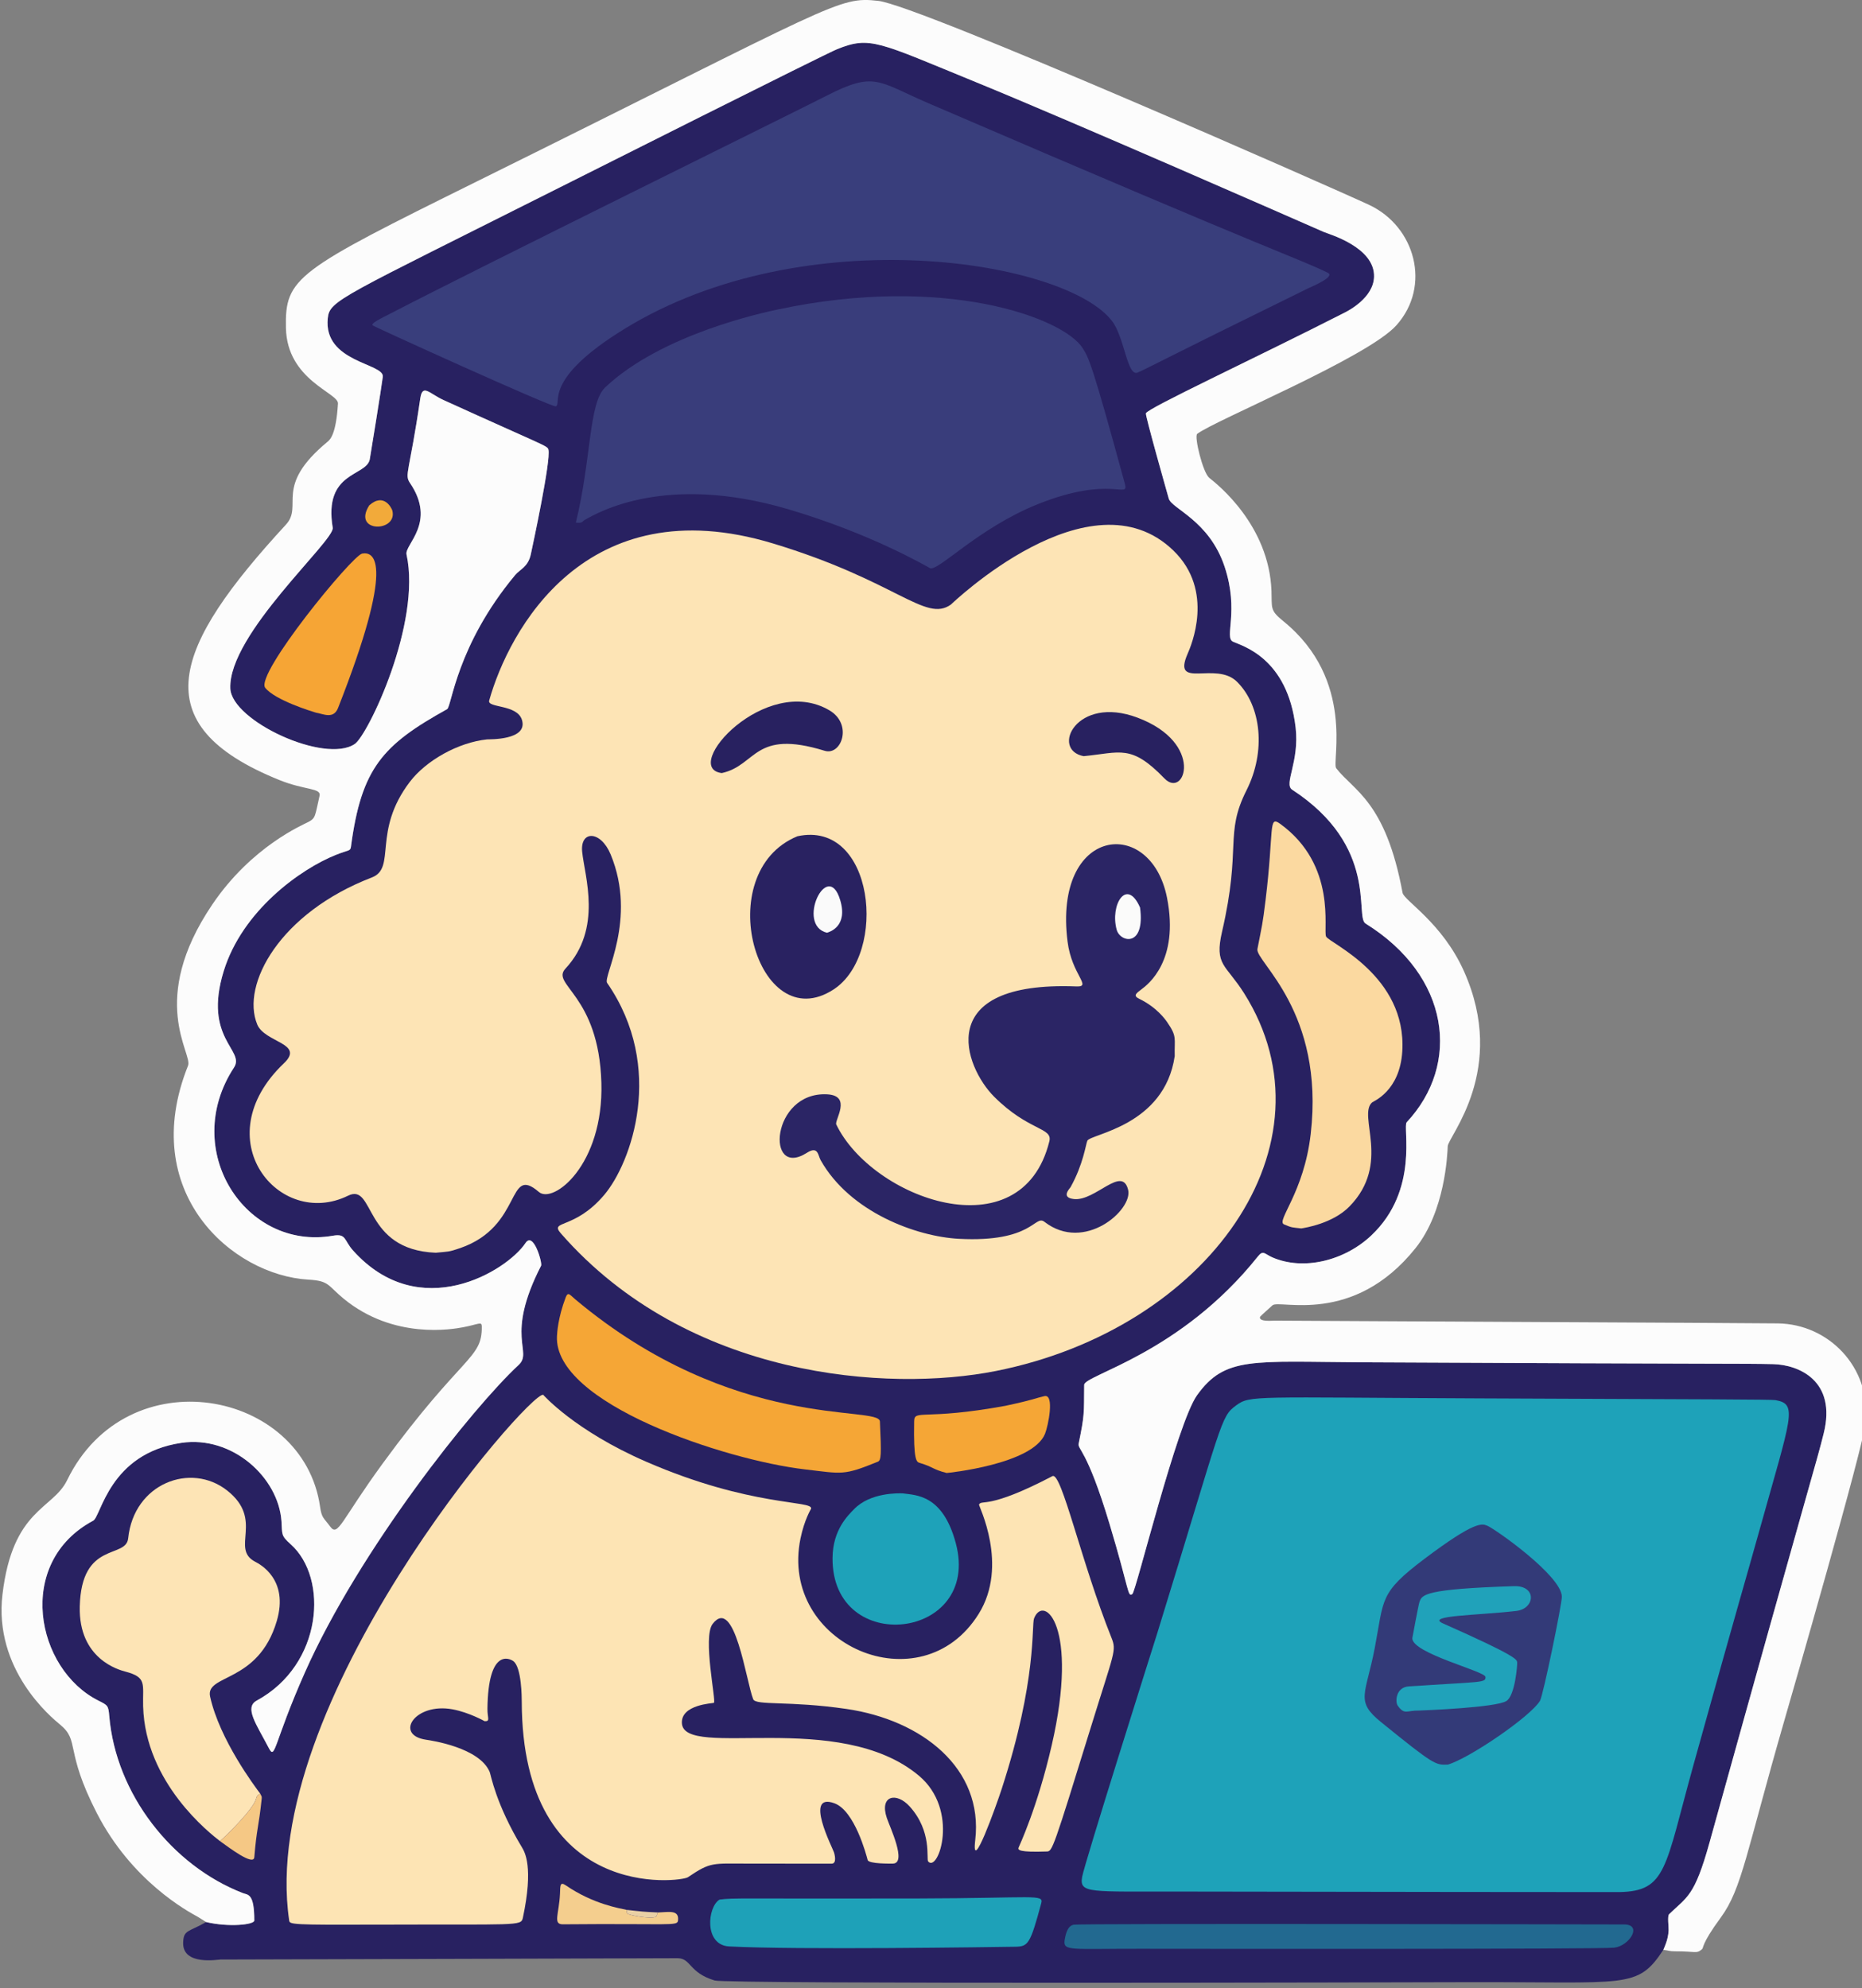
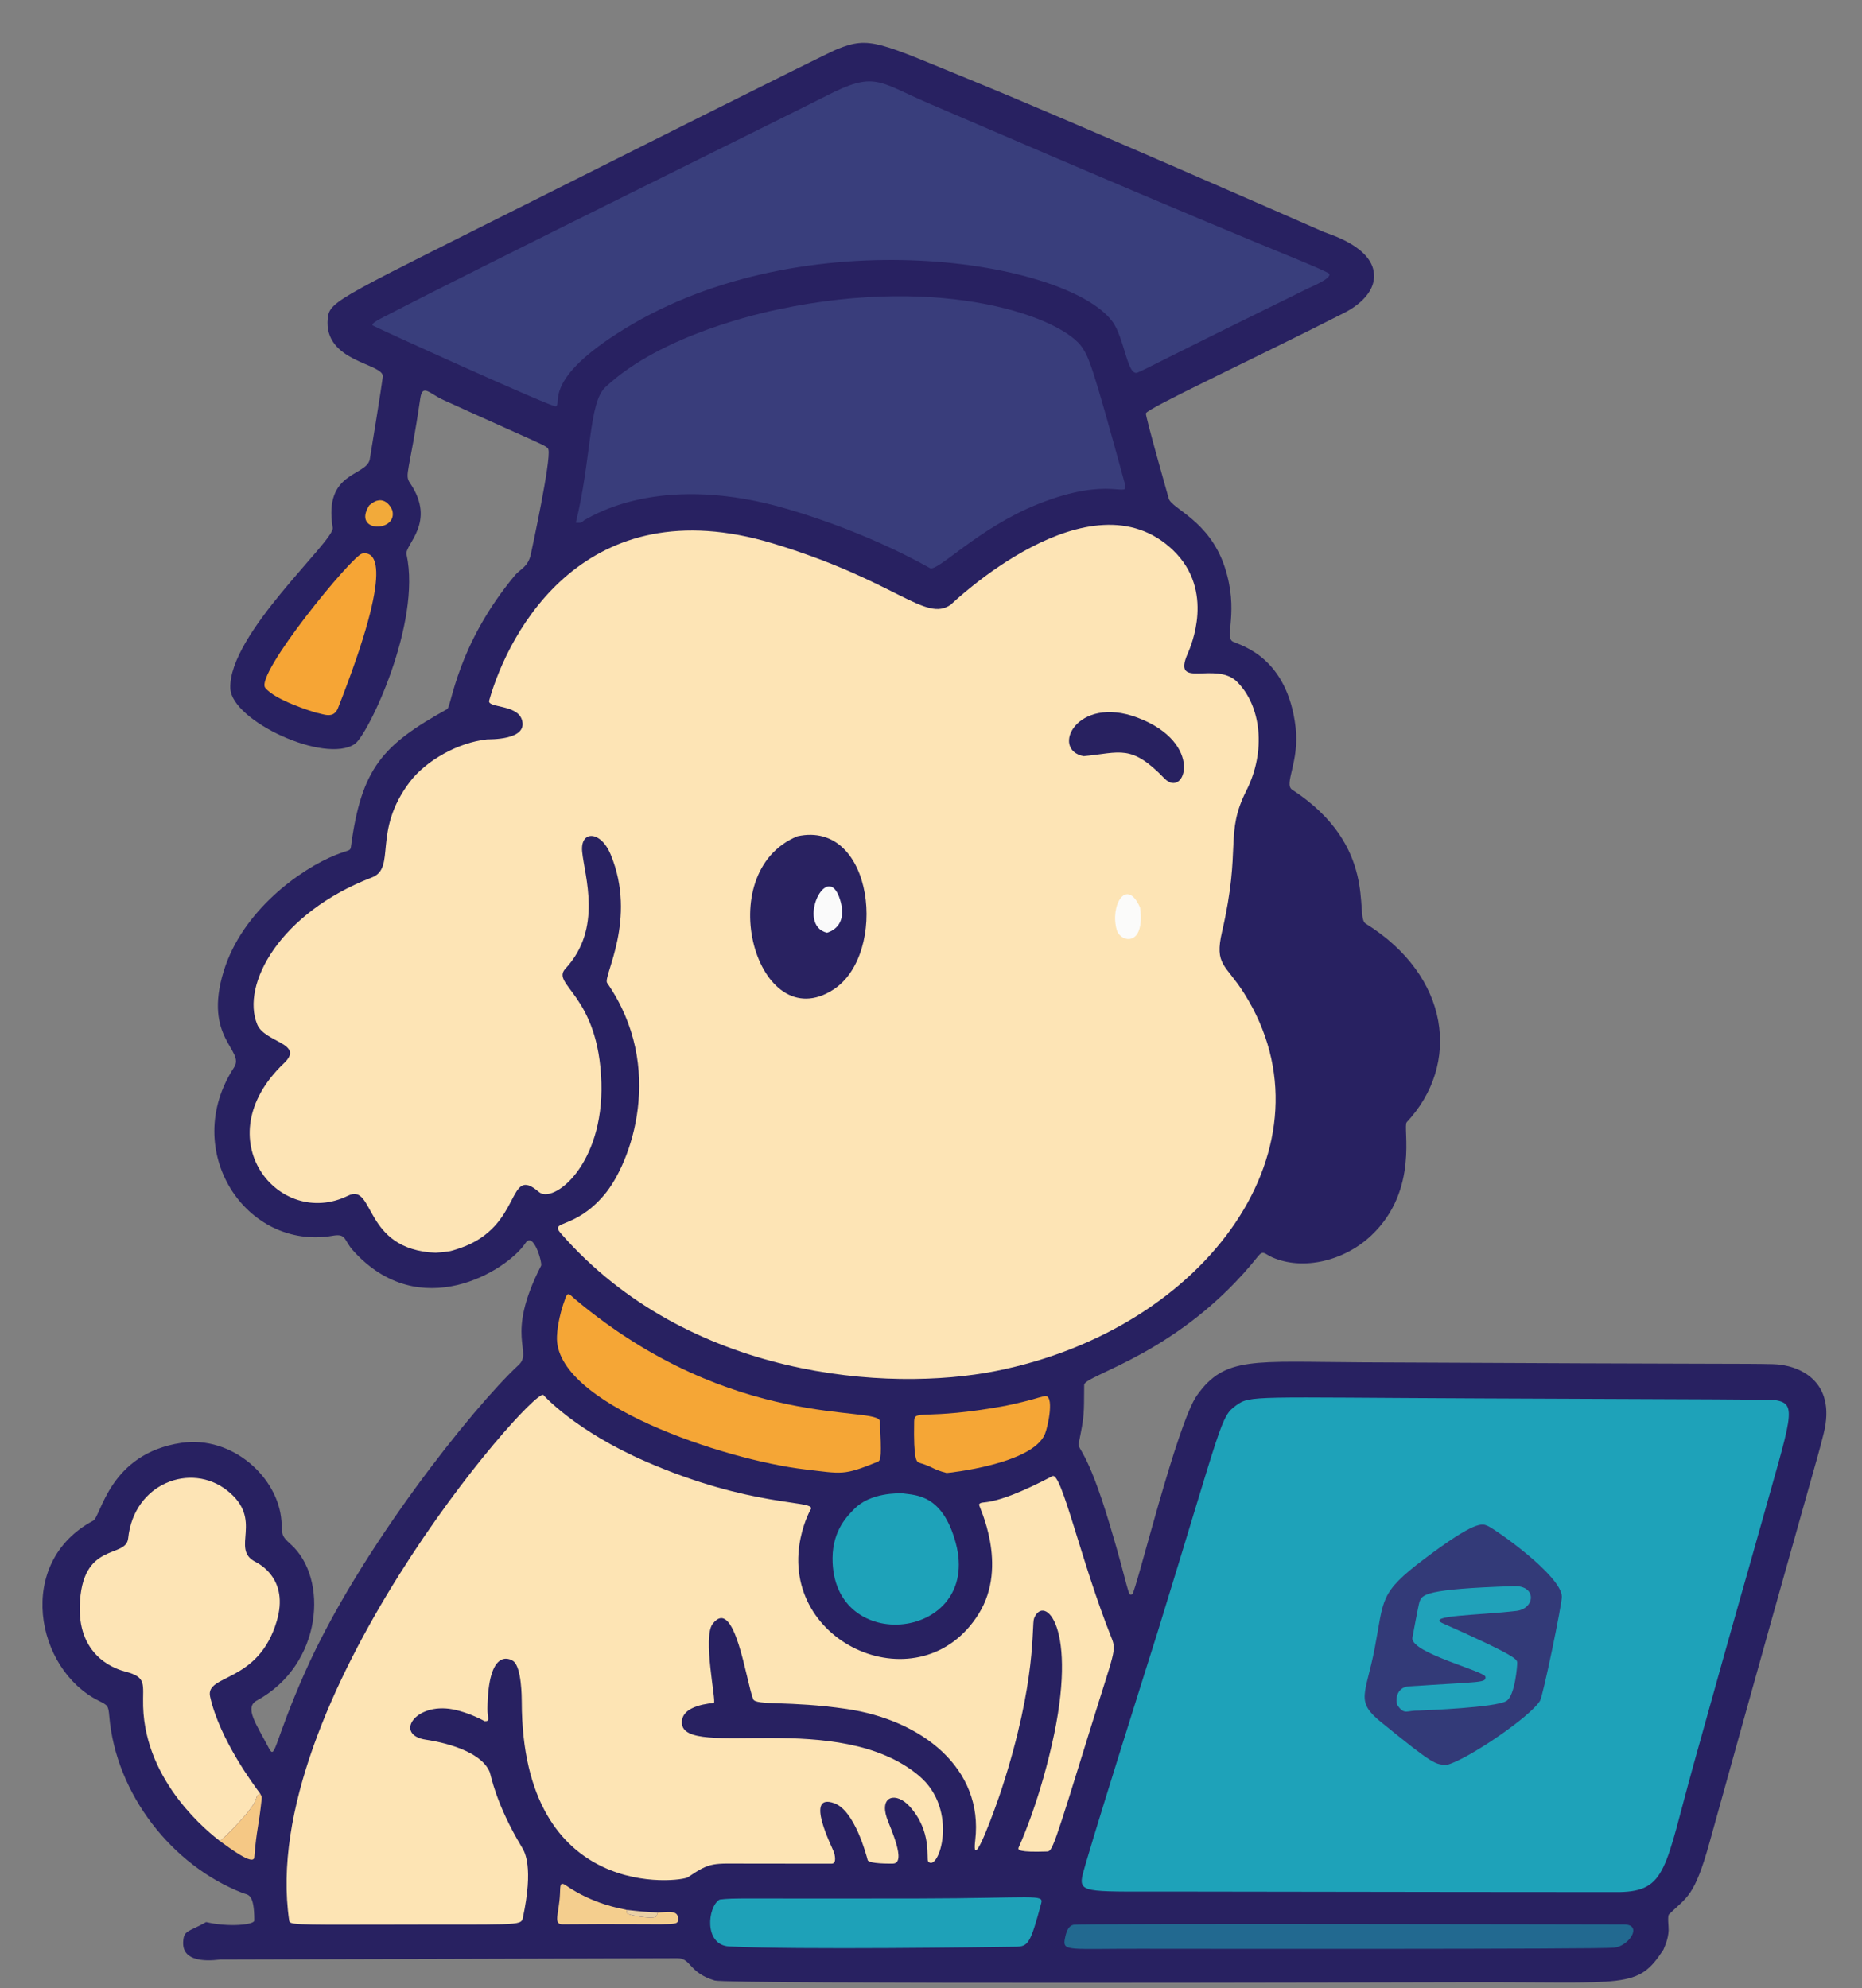
<svg xmlns="http://www.w3.org/2000/svg" xmlns:ns1="http://www.serif.com/" width="100%" height="100%" viewBox="0 0 767 819" version="1.1" xml:space="preserve" style="fill-rule:evenodd;clip-rule:evenodd;stroke-linejoin:round;stroke-miterlimit:2;">
  <rect x="0" y="0" width="767" height="819" fill="#808080" stroke="none" />
  <g transform="matrix(1,0,0,1,-3682.604,-307.203)">
    <g transform="matrix(12.434,0,0,4.687,29008.887,3121.704)">
      <g id="ChatGPT-Image-Nov-3--2025--04_58_56-PM.png" ns1:id="ChatGPT Image Nov 3, 2025, 04_58_56 PM.png" transform="matrix(0.081,0,0,0.214,-2048.059,-618.424)">
        <path d="M222.606,873.105C231.811,875.298 242.301,874.227 242.303,872.475C242.315,861.171 239.671,862.007 237.61,861.206C208.664,849.956 185.671,820.534 182.981,788.477C182.627,784.25 182.374,784.084 178.647,782.219C152.876,769.323 144.352,725.47 176.393,708.287C179.692,706.518 182.941,680.712 212.472,676.326C233.322,673.23 252.165,690.537 253.414,708.509C253.783,713.823 253.083,714.305 257.123,717.904C272.797,731.865 270.303,767.422 243.302,782.154C238.068,785.01 243.205,791.943 248.252,801.686C250.93,806.855 250.15,799.709 262.947,770.705C285.233,720.19 331.825,661.631 350.38,644.367C356.47,638.699 344.572,632.967 359.607,603.551C360.152,602.486 356.513,589.317 353.225,594.257C345.572,605.757 309.9,627.752 282.694,597.333C278.903,593.095 280.037,590.278 274.455,591.254C238.708,597.503 211.874,556.117 234.002,522.17C238.664,515.017 221.277,510.36 229.789,482.595C237.405,457.754 261.192,440.665 275.647,434.866C280.878,432.767 281.585,433.374 281.822,431.584C286.105,399.165 294.797,389.715 321.158,375.014C323.021,373.975 324.939,348.936 348.987,319.95C350.955,317.578 354.276,316.64 355.386,311.472C356.119,308.062 363.669,272.926 362.608,268.473C362.21,266.805 361.542,267.19 319.683,248.077C313.859,245.418 311.09,241.19 310.177,247.464C305.735,277.976 303.61,278.644 305.98,282.151C316.984,298.438 303.673,307.427 304.561,311.486C310.726,339.65 288.791,385.656 283.387,389.325C271.179,397.614 233.009,379.854 232.494,366.5C231.634,344.198 275.251,305.839 274.375,300.523C270.552,277.335 287.978,279.57 289.516,272.504C289.667,271.813 294.519,241.662 294.861,238.518C295.47,232.911 270.492,232.677 272.349,214.479C273.105,207.07 277.421,206.102 367.551,160.6C376.587,156.038 475.746,105.978 480.701,103.978C494.205,98.53 497.39,101.082 537.48,117.548C576.873,133.726 668.352,174.047 679.694,179.047C681.664,179.915 700.647,185.236 700.274,197.493C700.01,206.164 689.665,211.457 688.318,212.146C651.203,231.136 607.365,251.535 606.96,253.552C606.735,254.675 615.526,285.765 616.314,288.555C617.503,292.758 632.887,297.479 639.182,316.605C645.223,334.961 638.853,345.575 642.581,347.309C646.229,349.006 664.862,353.838 668.197,382.538C669.836,396.644 663.236,405.762 666.771,408.078C702.377,431.398 692.295,460.25 696.782,463.046C731.401,484.615 735.845,520.809 713.64,544.644C711.854,546.561 718.938,572.378 699.16,591.141C688.222,601.518 671.424,605.724 658.656,600.137C655.504,598.758 654.961,597.004 652.794,599.734C620.913,639.899 581.751,648.391 581.715,652.524C581.608,664.688 581.894,664.63 579.49,676.499C578.927,679.278 582.676,678.207 592.09,709.628C600.354,737.21 599.435,739.754 601.43,738.386C602.92,737.364 619.654,668.313 627.875,656.768C639.323,640.693 650.608,643.011 695.501,643.24C850.17,644.029 850.065,643.693 863.501,643.996C873.958,644.232 889.551,650.801 884.184,672.416C880.821,685.96 880.307,685.697 837.468,840.491C831.318,862.713 828.364,862.652 820.953,869.883C820.175,870.643 820.81,874.916 820.749,876.505C820.599,880.388 818.923,883.634 818.591,884.513C807.906,900.766 804.086,897.614 738.5,897.797C713.869,897.865 435.717,898.638 430.612,897.101C420.004,893.908 421.032,888.073 415.502,887.95C414.618,887.93 241.82,888.509 228.5,888.488C227.531,888.486 212.837,891.133 213.203,881.486C213.402,876.225 215.341,877.293 222.606,873.105Z" style="fill:rgb(40,33,97);" />
        <path d="M316.495,598.245C286.568,597.041 291.686,569.387 280.644,574.822C252.368,588.741 221.929,551.48 254.428,520.426C263.059,512.178 246.585,512.015 243.498,504.501C236.763,488.107 252.793,458.647 290.37,444.139C300.538,440.213 290.426,425.282 305.931,404.847C312.607,396.048 325.74,388.679 337.493,387.435C338.248,387.356 354.37,387.897 351.762,379.414C349.775,372.95 337.489,374.621 338.368,371.476C346.324,342.99 377.63,283.655 454.37,306.951C505.037,322.332 516.722,339.593 527.197,332.071C527.437,331.898 584.138,276.889 618.157,309.833C635.266,326.4 625.39,349.136 624.024,352.28C617.549,367.188 635.527,355.102 644.234,363.779C654.221,373.733 656.119,392.389 648.121,408.319C639.022,426.44 646.161,431.448 638.111,466.396C634.91,480.291 639.564,479.65 647.147,491.718C685.986,553.525 632.604,629.455 545.568,646.817C501.729,655.562 419.666,649.985 367.711,590.333C362.823,584.72 373.214,588.991 385.449,574.457C396.42,561.425 410.597,522.235 386.601,487.436C384.784,484.8 399.043,461.367 388.053,434.694C383.952,424.741 375.552,424.772 376.392,433.512C377.357,443.545 384.871,465.052 369.571,481.563C363.384,488.239 383.239,492.135 384.255,528.51C385.198,562.265 364.553,578.36 358.69,573.29C345.411,561.807 352.338,587.402 326.452,596.358C321.629,598.026 321.68,597.729 316.495,598.245Z" style="fill:rgb(253,228,181);" />
-         <path d="M222.606,873.105C219.49,871.141 219.521,871.136 219.241,870.984C215.062,868.717 192.15,856.288 177.867,828.315C164.582,802.297 171.067,798.806 162.874,792.027C159.268,789.044 135.628,769.486 139.315,738.483C143.497,703.327 159.903,703.742 165.762,691.619C190.36,640.728 262.353,654.496 269.201,702.533C269.867,707.208 270.548,706.894 273.298,710.645C276.598,715.146 277.66,708.379 294.847,684.747C327.572,639.754 335.505,642.056 335.345,628.534C335.318,626.275 334.072,627.662 327.567,628.869C323.622,629.6 299.396,634.094 278.819,617.093C272.302,611.708 273.015,609.775 264.512,609.296C233.143,607.529 194.457,573.334 215.213,521.395C217.181,516.472 198.553,494.67 225.121,455.241C241.256,431.296 262.259,422.499 264.417,421.341C267.427,419.727 267.085,419.05 268.999,410.588C269.734,407.339 262.985,408.346 252.638,404.158C196.138,381.291 209.415,349.177 255.229,299.249C262.522,291.301 249.975,283.723 272.254,265.21C273.256,264.378 275.757,262.3 276.517,249.501C276.777,245.119 255.698,239.948 255.238,218.511C254.793,197.745 259.35,195.065 333.388,158.277C480.77,85.046 480.913,82.272 497.537,84.16C514.201,86.053 684.649,161.524 698.288,167.951C717.055,176.795 723.855,201.195 709.398,217.408C697.607,230.632 635.027,256.483 627.948,261.969C626.619,262.998 630.287,277.983 632.889,280.045C636.21,282.677 657.351,299.434 658.322,326.511C658.575,333.574 657.601,334.361 663.174,338.897C692.755,362.973 682.855,396.76 684.793,399.276C691.936,408.549 704.996,412.811 711.939,450.432C712.529,453.628 728.205,462.742 737.073,482.695C755.015,523.063 730.575,550.545 730.413,554.497C730.269,558.001 729.319,581.17 717.265,596.326C691.718,628.448 661.557,617.301 658.749,619.826C658.334,620.198 653.692,624.372 653.639,624.565C653.04,626.735 658.668,626.118 659.509,626.132C664.004,626.207 853.238,627.075 865.501,627.26C886.093,627.569 903.374,645.053 901.432,667.493C900.571,677.442 870.895,780.581 868.078,790.369C852.558,844.308 850.786,859.327 842.105,871.219C833.752,882.661 835.274,883.526 834.347,884.316C832.087,886.245 831.761,885.097 823.495,885.123C821.011,885.131 821.155,884.832 818.591,884.513C818.923,883.634 820.599,880.388 820.749,876.505C820.81,874.916 820.175,870.643 820.953,869.883C828.364,862.652 831.318,862.713 837.468,840.491C880.307,685.697 880.821,685.96 884.184,672.416C889.551,650.801 873.958,644.232 863.501,643.996C850.065,643.693 850.17,644.029 695.501,643.24C650.608,643.011 639.323,640.693 627.875,656.768C619.654,668.313 602.92,737.364 601.43,738.386C599.435,739.754 600.354,737.21 592.09,709.628C582.676,678.207 578.927,679.278 579.49,676.499C581.894,664.63 581.608,664.688 581.715,652.524C581.751,648.391 620.913,639.899 652.794,599.734C654.961,597.004 655.504,598.758 658.656,600.137C671.424,605.724 688.222,601.518 699.16,591.141C718.938,572.378 711.854,546.561 713.64,544.644C735.845,520.809 731.401,484.615 696.782,463.046C692.295,460.25 702.377,431.398 666.771,408.078C663.236,405.762 669.836,396.644 668.197,382.538C664.862,353.838 646.229,349.006 642.581,347.309C638.853,345.575 645.223,334.961 639.182,316.605C632.887,297.479 617.503,292.758 616.314,288.555C615.526,285.765 606.735,254.675 606.96,253.552C607.365,251.535 651.203,231.136 688.318,212.146C689.665,211.457 700.01,206.164 700.274,197.493C700.647,185.236 681.664,179.915 679.694,179.047C668.352,174.047 576.873,133.726 537.48,117.548C497.39,101.082 494.205,98.53 480.701,103.978C475.746,105.978 376.587,156.038 367.551,160.6C277.421,206.102 273.105,207.07 272.349,214.479C270.492,232.677 295.47,232.911 294.861,238.518C294.519,241.662 289.667,271.813 289.516,272.504C287.978,279.57 270.552,277.335 274.375,300.523C275.251,305.839 231.634,344.198 232.494,366.5C233.009,379.854 271.179,397.614 283.387,389.325C288.791,385.656 310.726,339.65 304.561,311.486C303.673,307.427 316.984,298.438 305.98,282.151C303.61,278.644 305.735,277.976 310.177,247.464C311.09,241.19 313.859,245.418 319.683,248.077C361.542,267.19 362.21,266.805 362.608,268.473C363.669,272.926 356.119,308.062 355.386,311.472C354.276,316.64 350.955,317.578 348.987,319.95C324.939,348.936 323.021,373.975 321.158,375.014C294.797,389.715 286.105,399.165 281.822,431.584C281.585,433.374 280.878,432.767 275.647,434.866C261.192,440.665 237.405,457.754 229.789,482.595C221.277,510.36 238.664,515.017 234.002,522.17C211.874,556.117 238.708,597.503 274.455,591.254C280.037,590.278 278.903,593.095 282.694,597.333C309.9,627.752 345.572,605.757 353.225,594.257C356.513,589.317 360.152,602.486 359.607,603.551C344.572,632.967 356.47,638.699 350.38,644.367C331.825,661.631 285.233,720.19 262.947,770.705C250.15,799.709 250.93,806.855 248.252,801.686C243.205,791.943 238.068,785.01 243.302,782.154C270.303,767.422 272.797,731.865 257.123,717.904C253.083,714.305 253.783,713.823 253.414,708.509C252.165,690.537 233.322,673.23 212.472,676.326C182.941,680.712 179.692,706.518 176.393,708.287C144.352,725.47 152.876,769.323 178.647,782.219C182.374,784.084 182.627,784.25 182.981,788.477C185.671,820.534 208.664,849.956 237.61,861.206C239.671,862.007 242.315,861.171 242.303,872.475C242.301,874.227 231.811,875.298 222.606,873.105Z" style="fill:rgb(252,252,252);" />
        <path d="M611.596,754.527C638.508,666.917 637.393,665.694 643.823,660.972C649.674,656.676 650.443,657.665 743.506,658.054C838.853,658.451 862.824,658.484 864.46,658.772C873.68,660.395 870.996,665.16 858.131,711.407C851.205,736.309 850.977,736.204 830.913,808.608C819.181,850.944 820.037,860.474 800.502,860.797C799.418,860.815 684.665,860.72 621.499,860.585C583.991,860.504 579.681,861.502 580.879,854.568C581.818,849.133 609.082,762.513 611.596,754.527Z" style="fill:rgb(30,162,185);" />
        <path d="M444.499,849.105C429.62,849.098 429.047,848.301 419.636,854.707C416.784,856.649 351.815,865.208 351.689,782.502C351.687,781.148 351.667,768.424 348.222,765.94C346.779,764.9 337.961,760.398 337.658,785.5C337.61,789.393 338.936,790.718 336.493,790.611C336.486,790.611 330.186,787.026 323.448,785.759C307.944,782.846 299.426,796.285 312.533,798.229C314.845,798.572 334.39,801.47 338.573,811.467C339.07,812.653 341.015,824.537 351.728,842.356C352.927,844.349 356.586,850.436 352.133,871.42C351.407,874.841 349.741,873.959 293.502,874.167C257.575,874.299 256.809,874.114 256.569,872.483C243.453,783.509 354.825,655.056 360.465,656.587C360.47,656.589 373.289,671.292 402.673,684.101C445.547,702.791 470.973,699.82 470.024,703.358C470.007,703.422 467.27,707.898 465.701,715.539C456.734,759.214 515.042,784.477 538.575,746.546C551.007,726.51 538.445,702.056 538.701,701.635C540.041,699.433 542.217,703.914 568.737,689.986C572.442,688.041 580.473,725.263 592.877,756.349C595.028,761.739 593.996,762.067 584.622,792.536C569.017,843.26 568.687,844.05 566.481,844.128C554.993,844.536 554.568,843.475 554.867,842.586C555.052,842.035 562.503,826.425 568.447,800.487C579.7,751.384 565.174,738.284 561.231,748.385C560.106,751.268 562.549,773.385 548.015,818.343C545.793,825.215 535.416,854.375 537.155,839.512C540.616,809.935 515.324,790.113 484.486,785.589C461.016,782.146 447.412,784.286 446.34,781.581C443.455,774.301 438.794,738.905 429.753,750.677C425.597,756.088 431.295,782.461 430.278,783.08C429.909,783.305 416.662,783.729 417.194,791.524C418.207,806.38 481.413,785.488 514.092,812.975C530.912,827.123 522.054,853.046 517.904,848.213C517.05,847.219 519.638,835.962 510.353,825.637C504.93,819.606 497.913,821.113 500.997,830.349C502.236,834.06 509.333,848.992 503.488,849.094C502.654,849.108 493.591,849.266 493.161,847.624C492.615,845.537 487.862,827.38 479.57,824.33C466.917,819.677 478.868,842.713 479.407,844.527C479.514,844.887 480.762,849.091 478.47,849.119C475.752,849.152 475.777,849.099 444.499,849.105Z" style="fill:rgb(253,228,180);" />
        <path d="M298.42,212.338C332.704,194.457 465.153,128.889 476.316,123.133C496.062,112.953 497.377,117.267 517.718,126.063C667.944,191.023 668.568,189.566 681.355,195.812C684.664,197.428 674.669,201.539 673.345,202.191C609.057,233.859 609.311,234.236 603.625,236.773C599.337,238.686 598.27,222.525 593.191,215.744C574.48,190.765 467.614,173.239 393.719,218.85C359.693,239.852 368.414,249.568 365.605,250.664C364.166,251.225 290.923,217.801 290.686,217.414C290.111,216.473 293.379,214.909 298.42,212.338Z" style="fill:rgb(57,62,124);" />
        <path d="M373.812,298.409C380.224,272.293 379.005,249.325 385.824,242.863C408.88,221.013 450.497,212.146 456.572,210.851C524.78,196.318 573.255,214.316 581.095,226.763C583.584,230.714 584.877,232.766 598.374,282.524C600.113,288.933 592.589,278.818 562.677,290.87C538.317,300.685 521.843,318.686 518.653,317.103C517.172,316.368 494.622,302.937 460.401,292.844C410.749,278.2 383.171,294.026 377.404,297.336C376.39,297.918 376.67,298.75 373.812,298.409Z" style="fill:rgb(57,61,123);" />
-         <path d="M618.748,517.513C614.526,546.289 584.216,549.43 583.004,552.267C582.347,553.807 581.373,561.884 576.155,571.308C575.874,571.816 571.979,575.592 577.524,576.203C586.256,577.164 597.25,562.144 599.705,572.449C601.652,580.623 581.84,598.294 565.46,585.547C561.483,582.451 560.765,594.12 530.498,592.527C513.134,591.613 485.949,581.629 473.944,560.248C472.827,558.258 472.951,554.238 468.3,557.213C451.288,568.097 453.61,532.055 476.531,533.189C486.944,533.704 479.509,543.867 480.327,545.573C494.9,575.946 556.113,598.551 567.474,552.494C568.905,546.693 559.083,548.415 544.865,534.139C532.79,522.014 519.343,486.588 578.503,488.883C585.142,489.14 576.651,484.25 574.918,470.453C568.977,423.165 608.974,418.693 615.603,452.481C620.698,478.445 607.654,488.197 605.155,490.066C602.851,491.789 601.681,492.723 604.209,493.953C611.445,497.474 614.907,502.47 615.582,503.444C619.816,509.555 618.575,510.039 618.748,517.513Z" style="fill:rgb(43,37,101);" />
        <path d="M244.727,820.374C244.196,821.038 243.539,820.504 243.025,822.5C241.95,826.676 230.916,837.628 228.261,839.864C224.242,836.734 197.683,816.048 196.832,784.486C196.584,775.309 198.514,772.625 189.556,770.249C187.036,769.58 170.384,765.163 170.918,743.507C171.587,716.423 189.841,724.079 190.716,715.524C193.029,692.914 216.359,684.138 231.191,695.88C246.478,707.982 232.329,719.767 242.681,725.151C244.519,726.106 256.533,732.355 251.49,749.497C243.903,775.287 222.155,771.159 224.231,780.55C228.149,798.274 242.577,817.507 244.727,820.374Z" style="fill:rgb(253,228,181);" />
        <path d="M730.489,808.438C725.415,808.657 724.918,808.721 703.118,790.983C692.439,782.293 696.882,779.857 700.571,760.514C704.407,740.407 702.241,738.062 720.87,723.965C741.591,708.284 744.41,709.444 746.562,710.33C749.76,711.647 777.01,730.905 777.085,739.505C777.112,742.579 769.443,780.127 768.125,782.284C764.144,788.799 739.262,805.845 730.489,808.438Z" style="fill:rgb(51,58,120);" />
-         <path d="M670.501,588.263C666.82,587.82 666.802,588.062 663.443,586.591C660.14,585.144 671.592,573.678 674.367,549.488C680.153,499.036 651.587,478.659 652.579,473.512C654.506,463.514 654.668,463.617 655.892,453.555C659.424,424.521 656.947,418.533 661.815,422.062C685.335,439.112 679.307,465.866 680.67,468.417C682.155,471.195 713.683,484.499 711.825,515.523C710.846,531.868 700.026,536.032 699.497,536.497C693.395,541.86 707.435,561.562 690.224,579.235C683.42,586.222 672.215,587.992 670.501,588.263Z" style="fill:rgb(251,217,160);" />
        <path d="M373.59,617.395C438.516,672.027 497.859,660.705 498.174,667.534C498.807,681.243 498.719,683.487 497.307,684.066C483.121,689.88 482.782,688.997 467.535,687.215C434.904,683.4 364.659,660.151 366.094,632.479C366.161,631.178 366.482,624.994 369.658,616.584C370.634,614.001 371.486,615.655 373.59,617.395Z" style="fill:rgb(245,166,54);" />
        <path d="M432.606,863.871C439.03,863.086 439.037,863.583 513.5,863.415C561.871,863.306 565.193,861.511 564.143,865.427C559.643,882.209 558.818,883.162 553.5,883.242C544.143,883.382 464.128,884.583 436.522,883.116C426.102,882.562 427.633,866.789 432.606,863.871Z" style="fill:rgb(30,161,184);" />
        <path d="M464.425,427.218C495.882,420.349 501.515,475.52 479.251,490.107C448.005,510.581 428.529,442.074 464.425,427.218Z" style="fill:rgb(41,34,97);" />
        <path d="M573.713,880.552C573.924,879.759 574.382,874.686 577.454,874.187C580.858,873.634 784.494,874.048 802.497,874.085C810.26,874.101 804.742,882.89 798.518,883.626C792.756,884.308 620.015,884.1 604.493,884.082C575.961,884.047 573.15,885.118 573.713,880.552Z" style="fill:rgb(34,105,144);" />
        <path d="M507.53,697.065C512.89,697.84 523.878,697.437 529.225,717.572C539.789,757.354 478.385,764.333 478.801,723.501C478.92,711.852 485.269,705.996 487.575,703.579C494.223,696.614 505.851,697.008 507.53,697.065Z" style="fill:rgb(30,162,185);" />
        <path d="M267.51,376.459C265.742,375.919 250.864,371.37 246.78,366.269C242.422,360.825 282.338,311.885 286.42,311.13C291.467,310.197 300.011,314.68 276.558,374.524C274.687,379.298 270.476,376.933 267.51,376.459Z" style="fill:rgb(246,165,53);" />
        <path d="M718.497,786.255C713.727,786.134 712.726,788.197 709.947,784.216C708.91,782.731 709.082,776.687 714.489,776.326C744.424,774.331 746.032,774.948 745.845,772.427C745.671,770.079 715.742,762.738 715.925,756.531C715.925,756.516 718.453,742.727 718.859,741.617C719.934,738.674 720.79,736.33 757.488,735.166C766.982,734.864 766.132,744.445 758.481,745.341C742.627,747.198 721.042,747.165 728.51,750.485C759.111,764.089 758.666,765.352 758.813,766.464C758.929,767.333 757.977,780.134 754.389,782.343C750.026,785.029 721.383,786.143 718.497,786.255Z" style="fill:rgb(32,162,186);" />
        <path d="M549.433,661.122C561.701,658.48 561.548,658.014 565.452,657.127C569.667,656.169 567.024,669.28 565.709,672.584C560.691,685.191 525.596,688.721 525.464,688.687C519.664,687.209 520.125,686.247 514.476,684.563C513.156,684.17 511.877,683.789 512.176,667.488C512.27,662.369 515.949,667.242 549.433,661.122Z" style="fill:rgb(245,166,54);" />
-         <path d="M433.494,401.267C416.525,399.13 451.461,360.126 477.505,375.492C487.187,381.204 482.428,394.228 475.585,392.112C446.424,383.094 447.862,398.118 433.494,401.267Z" style="fill:rgb(40,33,96);" />
        <path d="M581.504,394.325C567.834,391.721 578.543,369.095 603.501,378.497C631.188,388.928 622.856,412.095 614.538,403.461C600.914,389.32 596.673,392.839 581.504,394.325Z" style="fill:rgb(40,33,96);" />
        <path d="M394.558,868.09C394.768,868.517 394.566,869.073 394.776,869.5C395.163,870.291 404.567,871.97 406.5,870.955C407.106,870.637 406.896,869.481 407.501,869.163C411.796,869.042 416.167,867.917 415.591,872.519C415.297,874.869 412.256,873.634 368.502,874.029C364.344,874.066 366.935,869.864 367.324,861.491C367.468,858.391 367.201,856.312 369.703,858.031C381.017,865.807 391.72,867.439 394.558,868.09Z" style="fill:rgb(244,206,142);" />
        <path d="M244.727,820.374C245.187,821.435 245.446,821.342 245.325,822.49C244.05,834.562 243.293,834.382 242.308,846.467C242.001,850.237 231.894,842.453 228.261,839.864C230.916,837.628 241.95,826.676 243.025,822.5C243.539,820.504 244.196,821.038 244.727,820.374Z" style="fill:rgb(245,200,133);" />
        <path d="M476.514,466.835C463.703,463.754 476.761,436.221 481.919,453.385C485.185,464.251 477.626,466.504 476.514,466.835Z" style="fill:rgb(250,250,250);" />
        <path d="M604.572,456.484C606.757,472.944 596.484,470.87 595.022,465.634C592.188,455.482 599.109,443.953 604.572,456.484Z" style="fill:rgb(251,251,250);" />
        <path d="M289.313,291.325C295.438,285.861 298.567,292.725 298.751,293.432C301.103,302.469 282.126,302.706 289.313,291.325Z" style="fill:rgb(242,170,58);" />
        <path d="M394.558,868.09C401.08,868.811 400.982,868.879 407.501,869.163C406.896,869.481 407.106,870.637 406.5,870.955C404.567,871.97 395.163,870.291 394.776,869.5C394.566,869.073 394.768,868.517 394.558,868.09Z" style="fill:rgb(234,208,165);" />
      </g>
    </g>
  </g>
</svg>